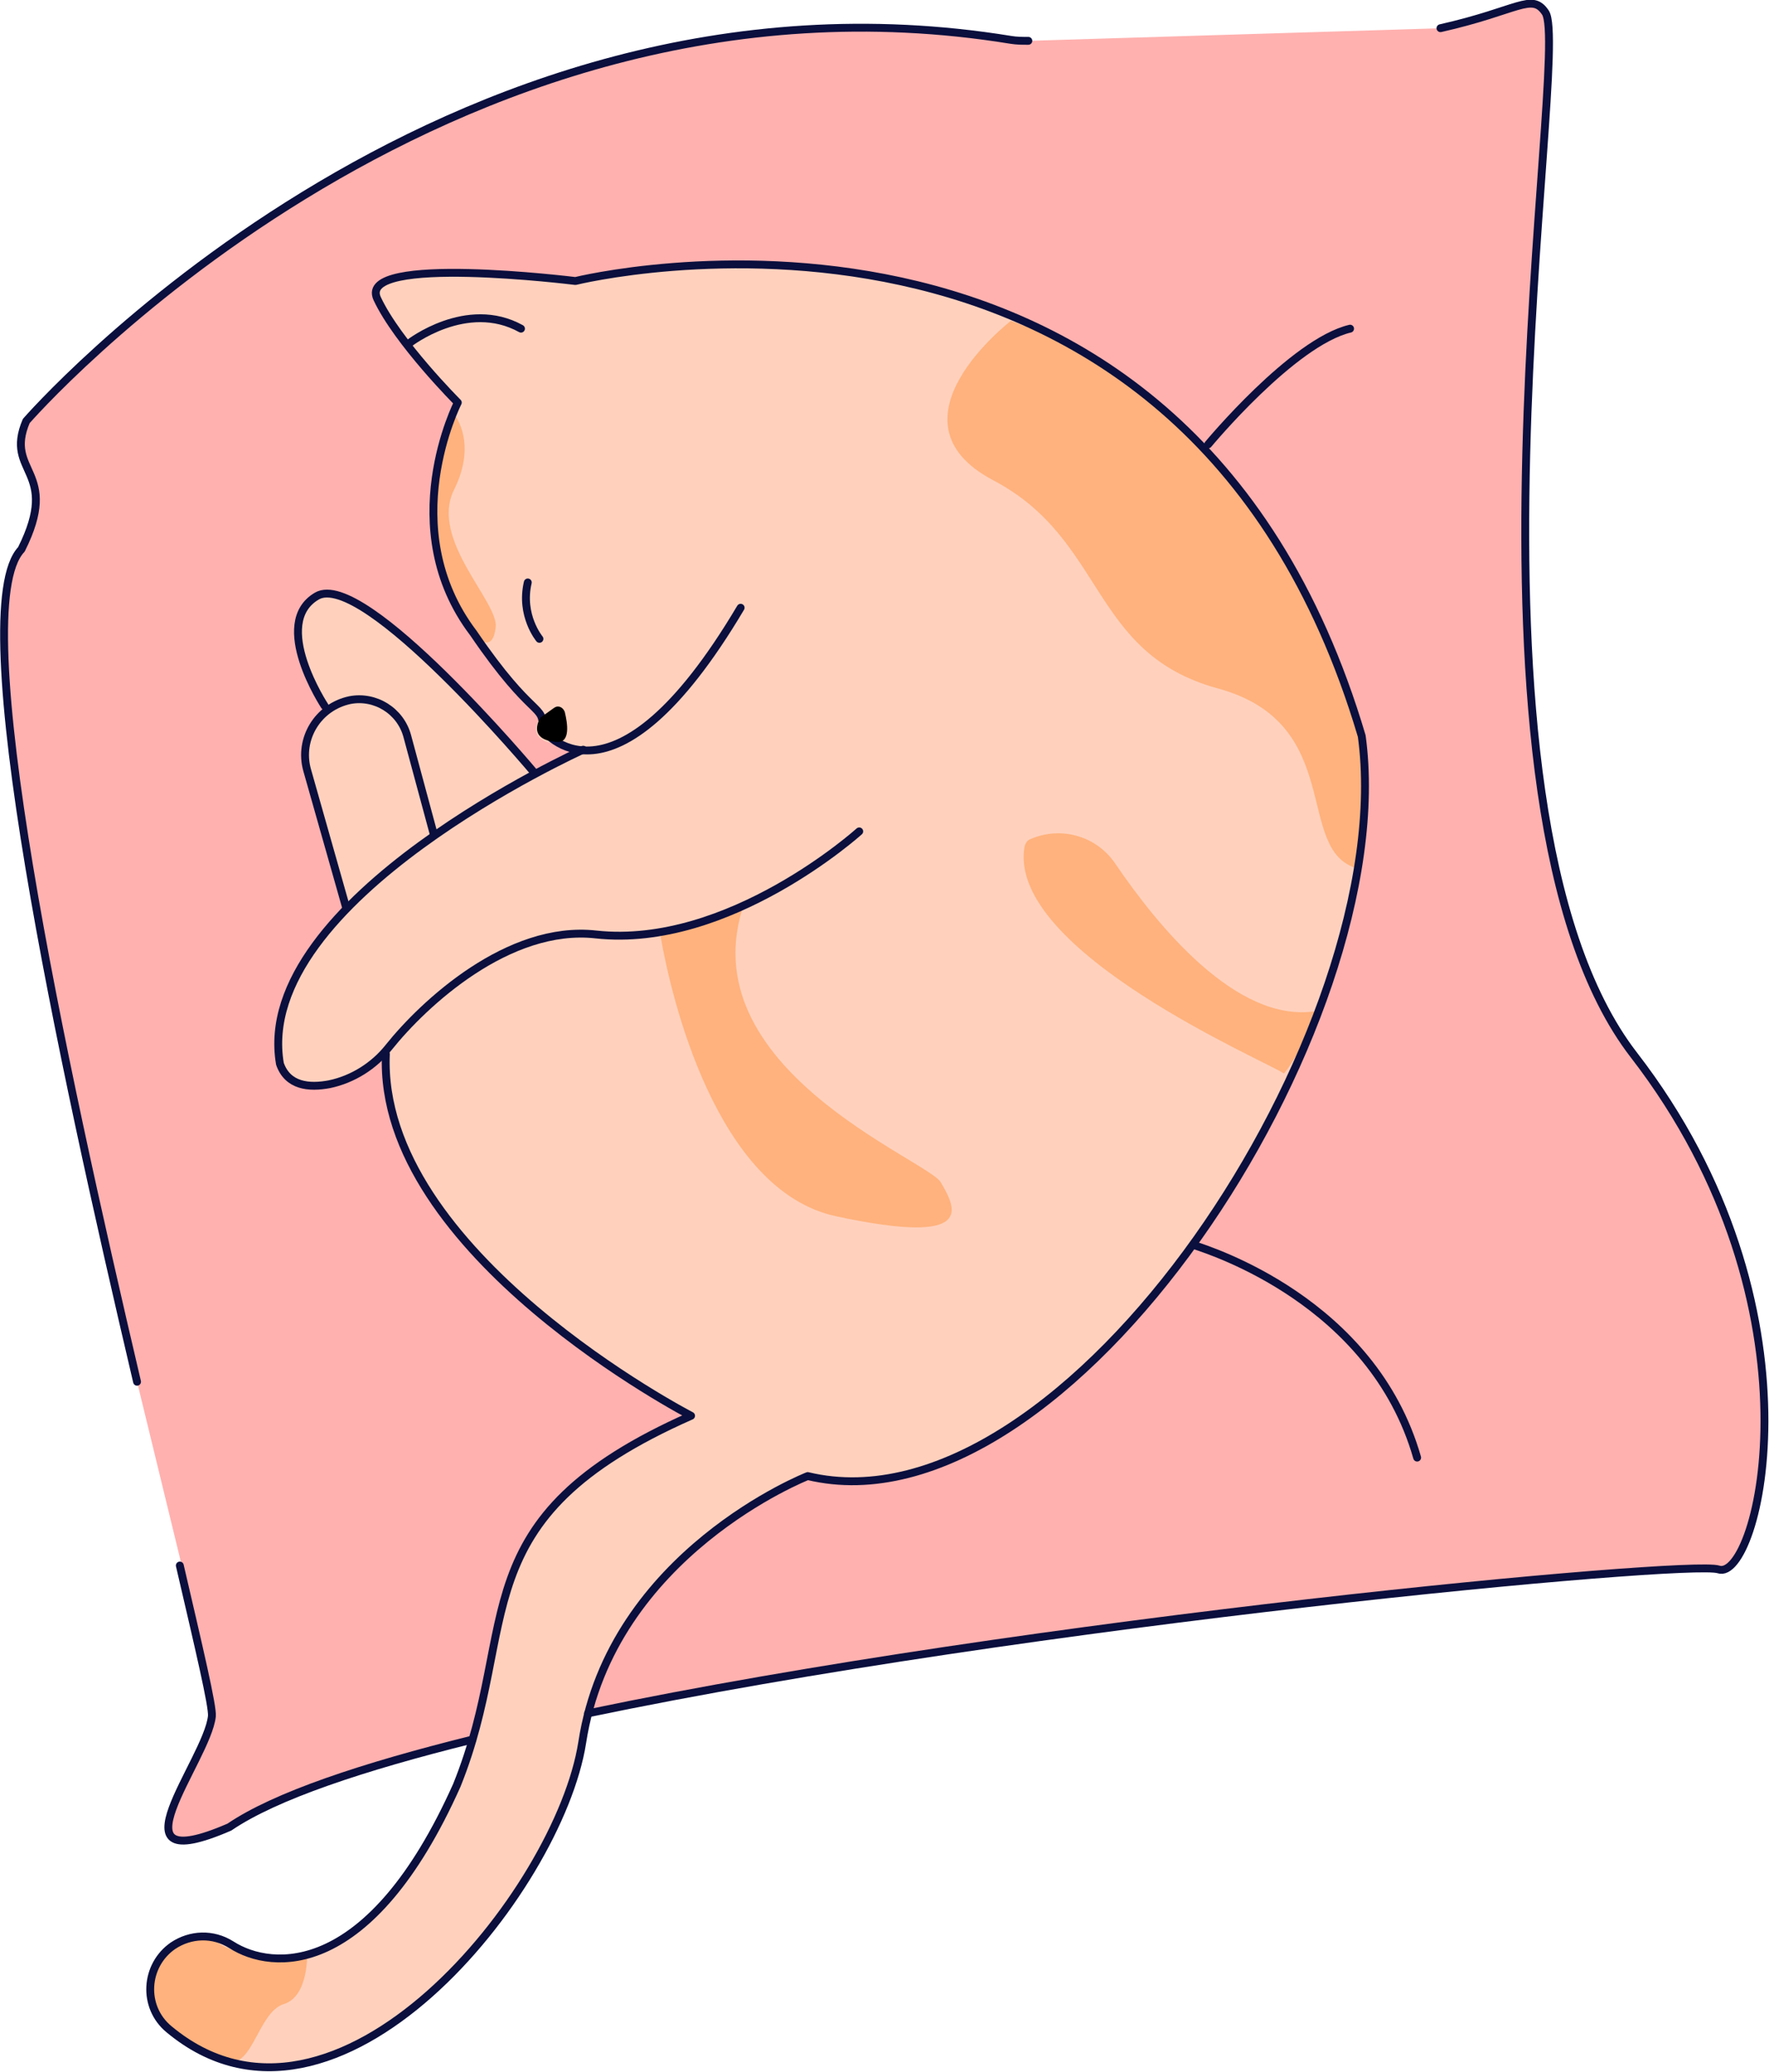
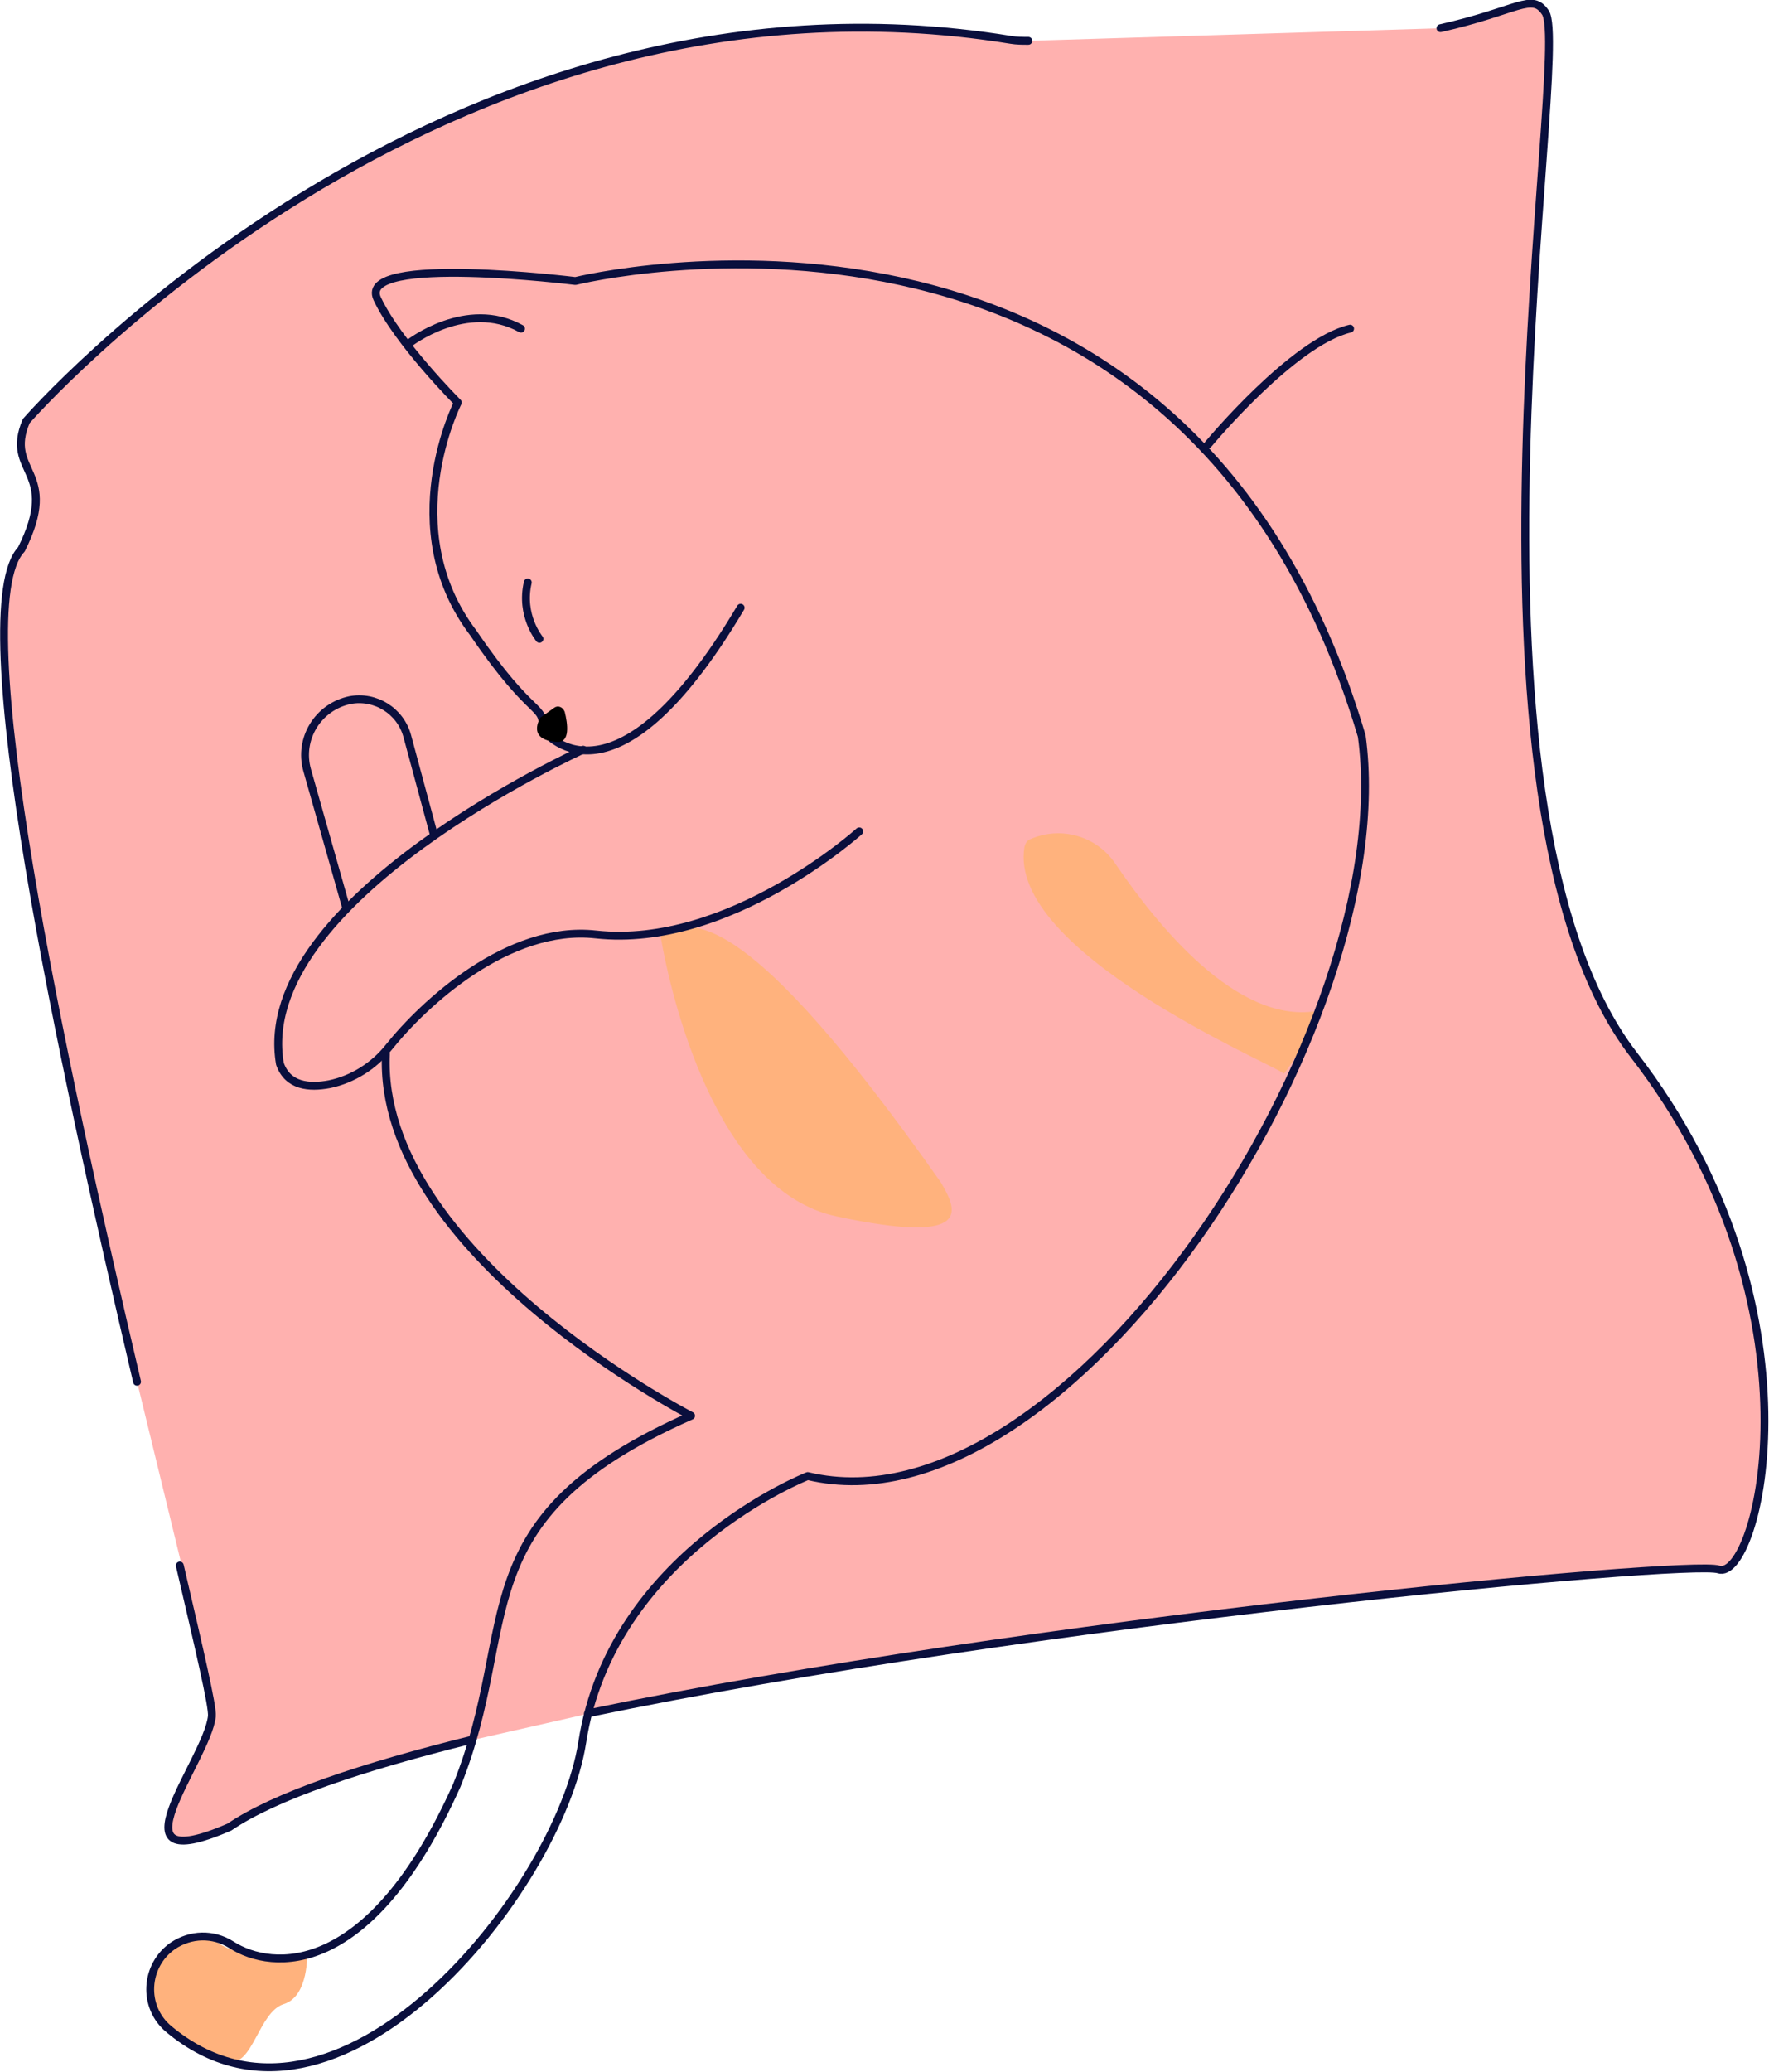
<svg xmlns="http://www.w3.org/2000/svg" id="Camada_1" x="0px" y="0px" viewBox="0 0 182 213.1" style="enable-background:new 0 0 182 213.1;" xml:space="preserve">
  <style type="text/css">	.st0{fill:#FFB1AF;}	.st1{fill:#FFD1BD;}	.st2{fill:none;stroke:#0A0F3D;stroke-width:0.809;stroke-linecap:round;stroke-linejoin:round;stroke-miterlimit:10;}	.st3{fill:#FFB27D;}</style>
  <g>
    <path class="st0" d="M14.1,142.1C6.3,108.9-3.7,62.7,2.2,56.5c4.1-8.2-1.8-7.8,0.5-13.2c0,0,42.4-48.8,101.3-39.2   c0.6,0.1,1.2,0.1,1.8,0.1l42.6-1.3c8-1.8,9.4-3.7,10.8-1.6c2.7,4.1-10.9,81.2,9.1,107.2c20.1,26,12.8,54.3,8.7,52.9   c-3-1-70.8,5.3-116.3,14.8l-11.9,2.7c-11.3,2.8-20.3,5.8-25,9c-12.8,5.5-2.3-6.8-1.8-11.4c0.1-1-1.2-6.9-3.3-15.5L14.1,142.1z" />
-     <path class="st1" d="M140,75.8c-18.5-62.3-80.9-46.8-80.9-46.8s-22.5-2.8-20.4,1.8c2.1,4.6,8.3,10.7,8.3,10.7s-6.6,12.8,1.6,23.7   c5,7.2,6.6,7.5,7,8.7l-0.1,0c0,0-1.5,2.2,1.7,2.6c0.1,0,0.1,0,0.1,0c0.6,0.3,1.3,0.6,2.2,0.7l0,0.1c-0.8,0.4-2.4,1.1-4.5,2.3   c-2.1-2.5-5.3-6.1-5.5-6.3l-0.3-0.1c-5.6-5.9-13.7-13.6-16.7-11.8c-4.8,2.8,0.8,11.3,0.8,11.3l0.5,0.2c-2,1.3-3,3.9-2.3,6.3l4,14.1   l1.9-1.6c-5.6,5.2-9.8,11.4-8.7,17.8c0.8,2.3,3,2.5,5.1,2.1c2.4-0.5,4.6-1.9,6.1-3.8c0.7-0.9,1.7-2,2.9-3.2l-3.1,3.9   c-1,20.5,31.4,37.2,31.4,37.2c-24,10.6-17.4,21.5-24.1,38c-8.9,19.9-19,19.1-23.2,16.4c-1.8-1.2-4.2-1.1-6,0.1   c-3,2-3.2,6.3-0.4,8.6c17.2,14.4,40.1-14.2,42.5-29.5c3-19.6,23.2-27.4,23.2-27.4C109.8,158.2,144.1,105.8,140,75.8" />
    <path class="st2" d="M42.1,35.3c0,0,5.9-4.6,11.5-1.5" />
    <path class="st2" d="M55.5,65.7c0,0-2-2.4-1.2-5.8" />
    <path class="st2" d="M14.1,142.1C6.3,108.9-3.7,62.7,2.2,56.5c4.1-8.2-1.8-7.8,0.5-13.2c0,0,42.4-48.8,101.3-39.2   c0.6,0.1,1.2,0.1,1.8,0.1" />
    <path class="st2" d="M18.5,161c2,8.6,3.4,14.5,3.3,15.5c-0.5,4.6-10.9,16.9,1.8,11.4c4.7-3.2,13.7-6.2,25-9" />
    <path class="st2" d="M60.5,176.2c45.5-9.5,113.3-15.8,116.3-14.8c4.1,1.4,11.4-26.9-8.7-52.9c-20.1-26-6.4-103.1-9.1-107.2   c-1.4-2.1-2.8-0.2-10.8,1.6" />
-     <path class="st2" d="M123,128.1c1.4,0.5,18.2,5.7,22.8,21.8" />
    <path class="st2" d="M124.3,45.7c0,0,8.7-10.5,14.6-11.9" />
-     <path class="st3" d="M69,95.3c-0.6,0-1.1,0.6-1,1.2c1,5.7,5.6,26,18.1,28.6c14.5,3.1,12.2-0.9,10.7-3.5   c-1.3-2.3-26.2-11.8-20.2-28.8C76.6,92.9,71.7,95.4,69,95.3" />
+     <path class="st3" d="M69,95.3c-0.6,0-1.1,0.6-1,1.2c1,5.7,5.6,26,18.1,28.6c14.5,3.1,12.2-0.9,10.7-3.5   C76.6,92.9,71.7,95.4,69,95.3" />
    <path class="st3" d="M132.1,110.4c-1.7-1.2-28.5-12.6-26.7-23.3c0.1-0.4,0.3-0.7,0.6-0.8c3.2-1.4,6.9-0.3,8.8,2.6   c4.3,6.3,12.4,16.3,20.5,15.1C133.9,108.4,132.1,110.4,132.1,110.4" />
-     <path class="st3" d="M104,33c0,0-13.4,10.3-1.8,16.4c11.6,6.1,9.9,17.8,23.1,21.4c13.2,3.6,7.8,16.6,14.3,18.5   c0,0,4.9-10.8-5.6-28.7C126.5,48.9,120.8,38.9,104,33" />
-     <path class="st3" d="M49.3,65.7c0,0,1.4,1.4,1.7-1.2c0.3-2.6-6.8-9-4.3-14.1c2.6-5.2-0.2-8.1-0.2-8.1S42.2,55.3,46.9,62   C48.7,64.7,49.3,65.7,49.3,65.7" />
    <path class="st3" d="M31.6,200.8c0,0,0.2,4.5-2.4,5.3c-2.6,0.8-3.2,6.5-5.7,5.9c-2.4-0.6-8.9-2.8-7.9-9.7c1.4-2.4,4.9-4.3,6.7-2.6   C24.1,201.2,30,201.8,31.6,200.8" />
    <path class="st2" d="M76.2,62.5C62.9,84.9,55.8,75,55.8,75c0.2-2.7-0.9-0.8-7.1-9.9c-8.2-10.8-1.6-23.7-1.6-23.7s-6.2-6.2-8.3-10.7   c-2.1-4.6,20.4-1.8,20.4-1.8s62.4-15.5,80.9,46.8c4.1,30-30.3,82.5-57,76.1c0,0-20.2,7.9-23.2,27.4c-2.4,15.3-25.3,43.8-42.5,29.5   c-2.8-2.3-2.5-6.6,0.4-8.6c1.8-1.2,4.1-1.3,6-0.1c4.2,2.7,14.3,3.5,23.2-16.4c6.7-16.6,0.1-27.4,24.1-38c0,0-32.3-16.7-31.4-37.2" />
    <path class="st2" d="M60,77.1c0,0-34.1,15.4-31.2,32.3c0.8,2.3,3,2.5,5.1,2.1c2.4-0.5,4.6-1.9,6.1-3.8c3.6-4.5,12.3-12.6,21.3-11.6   c13.7,1.5,27.1-10.6,27.1-10.6" />
    <path class="st2" d="M35.6,93.3l-4-14.1c-0.9-3.2,1.1-6.5,4.4-7.2c2.6-0.5,5.2,1.1,5.9,3.7l2.7,10" />
-     <path class="st2" d="M55,79.5c0,0-17.6-21-22.4-18.2s0.8,11.3,0.8,11.3" />
    <path d="M55.6,73.8l1.4-1c0.4-0.3,0.9-0.1,1.1,0.4c0.3,1.2,0.6,3.2-0.8,3.1C54.1,76.1,55.6,73.8,55.6,73.8" />
  </g>
</svg>